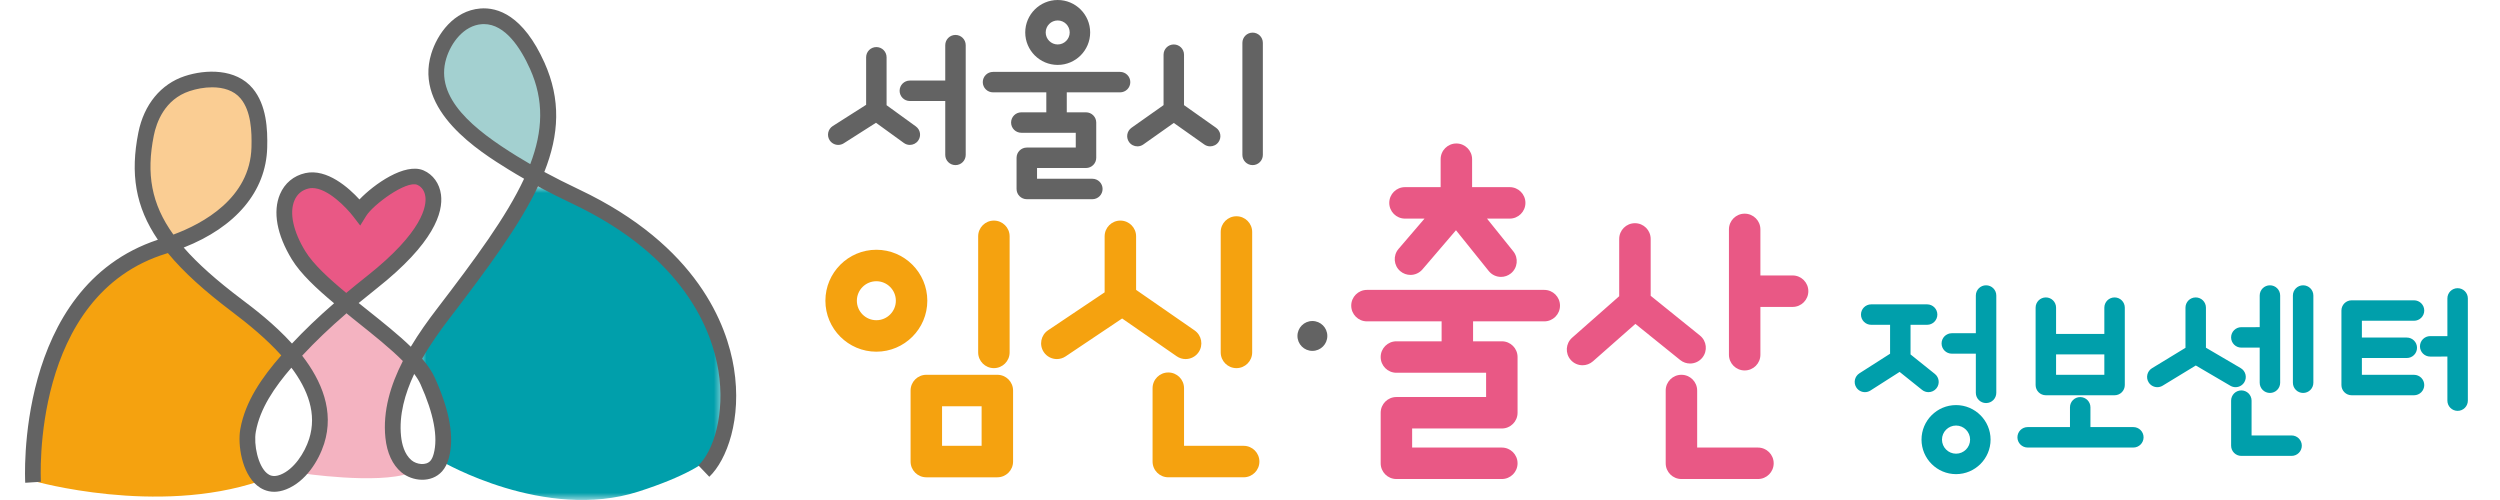
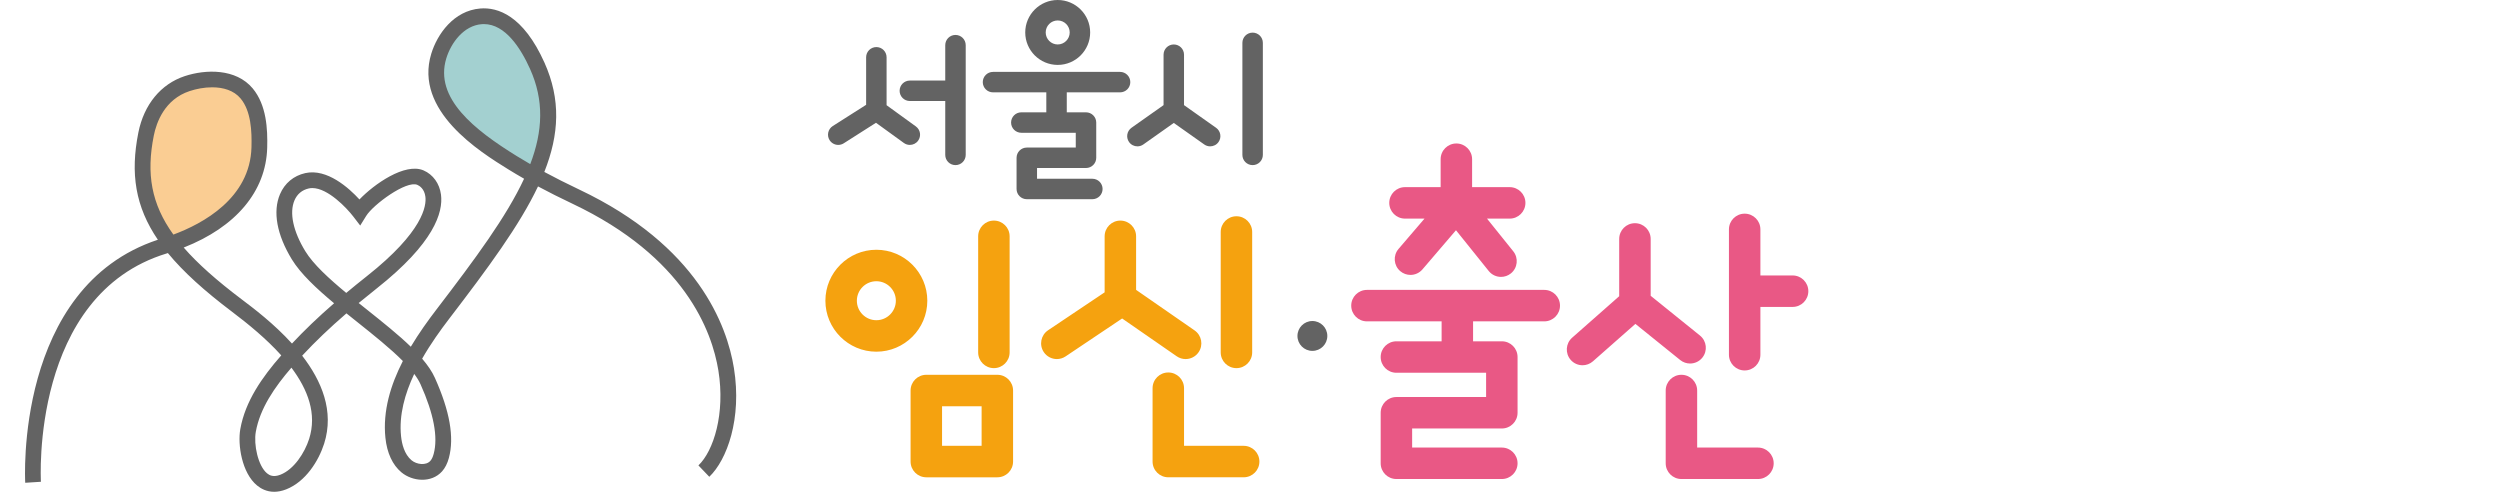
<svg xmlns="http://www.w3.org/2000/svg" xmlns:xlink="http://www.w3.org/1999/xlink" width="200px" height="40px" viewBox="0 0 200 40" version="1.1">
  <title>Logo-smom</title>
  <defs>
-     <polygon id="path-1" points="0 0 24.268 0 24.268 25.067 0 25.067" />
-   </defs>
+     </defs>
  <g id="Logo-smom" stroke="none" fill="none" fill-rule="evenodd" stroke-width="1">
    <g id="Group-2" transform="translate(2, 0)">
      <g id="Group" transform="translate(0, 0.668)">
        <path d="M18.752,11.139 C18.626,15.218 15.202,17.646 11.641,18.842 C9.551,16.161 8.998,13.518 9.69,10.057 C10.055,8.207 11.137,6.633 12.975,6.017 C14.498,5.513 16.612,5.463 17.732,6.81 C18.701,7.98 18.789,9.692 18.752,11.139" id="Fill-1" fill="#FACD93" />
-         <path d="M27.751,21.913 C27.059,22.454 26.379,23.008 25.712,23.587 C24.101,22.278 22.628,20.982 21.886,19.761 C19.922,16.539 20.866,14.601 22.566,13.795 C24.264,12.99 26.757,16.275 26.757,16.275 C27.348,15.331 30.294,12.965 31.64,13.543 C32.974,14.122 34.094,16.891 27.751,21.913" id="Fill-3" fill="#E95885" />
        <path d="M40.74,13.355 C40.148,13.04 39.569,12.7 39.003,12.348 C36.196,10.611 31.917,7.703 33.1,3.814 C33.566,2.292 34.787,0.781 36.473,0.643 C38.739,0.454 40.186,2.82 40.979,4.595 C42.288,7.527 42.049,10.321 40.74,13.355" id="Fill-5" fill="#A3D0D0" />
-         <path d="M11.155,19.005 C11.155,19.005 2.686,23.32 1.67,28.679 C0.654,34.039 0.746,37.827 0.746,37.827 C0.746,37.827 10.529,40.6 18.759,37.827 C18.759,37.827 15.995,32.395 21.226,27.894 L11.155,19.005 Z" id="Fill-7" fill="#F5A20F" />
        <g id="Group-11" transform="translate(31.609, 14.264)">
          <mask id="mask-2" fill="white">
            <use xlink:href="#path-1" />
          </mask>
          <g id="Clip-10" />
          <path d="M9.425,0 C9.425,0 2.486,10.442 1.289,11.828 C0.093,13.214 0,14.23 0,14.23 C0,14.23 1.201,16.217 1.478,17.88 C1.755,19.543 1.756,21.992 1.756,21.992 C1.756,21.992 9.98,26.797 17.465,24.395 C24.949,21.992 24.215,19.981 24.215,19.981 C24.215,19.981 24.787,12.979 22.177,8.594 C19.787,4.578 12.333,0.924 12.333,0.924 L9.425,0 Z" id="Fill-9" fill="#009FAB" mask="url(#mask-2)" />
        </g>
-         <path d="M25.603,24.336 L20.787,28.402 C20.787,28.402 22.636,29.326 23.195,32.191 C23.755,35.055 22.058,37.181 22.058,37.181 C22.058,37.181 28.19,38.105 30.777,37.181 C30.777,37.181 27.358,32.222 30.777,29.342 L30.777,27.94 L25.603,24.336 Z" id="Fill-12" fill="#F4B3C1" />
        <path d="M36.711,1.259 C36.649,1.259 36.586,1.262 36.524,1.267 C35.12,1.381 34.098,2.719 33.705,3.995 C32.721,7.204 35.996,9.747 39.33,11.811 C39.68,12.029 40.044,12.246 40.421,12.462 C41.431,9.808 41.534,7.366 40.408,4.856 C39.663,3.197 38.427,1.259 36.711,1.259 M14.971,6.317 C14.345,6.317 13.71,6.439 13.171,6.618 C11.165,7.281 10.513,9.133 10.304,10.178 C9.696,13.225 10.094,15.634 11.871,18.099 C14.224,17.227 18.007,15.193 18.118,11.116 C18.153,9.828 18.086,8.219 17.25,7.213 C16.704,6.556 15.847,6.317 14.971,6.317 M22.987,14.377 C22.89,14.377 22.795,14.387 22.701,14.408 C22.168,14.527 21.772,14.857 21.557,15.363 C21.135,16.356 21.451,17.838 22.425,19.43 C23.059,20.468 24.305,21.611 25.699,22.765 C26.221,22.329 26.772,21.882 27.354,21.421 C31.86,17.861 32.126,15.789 32.031,15.063 C31.948,14.428 31.553,14.192 31.386,14.12 C30.507,13.745 27.853,15.704 27.297,16.602 L26.817,17.376 L26.262,16.653 C25.749,15.983 24.234,14.377 22.987,14.377 M31.137,29.246 C30.389,30.834 29.91,32.545 30.084,34.227 C30.148,34.84 30.345,35.671 30.92,36.152 C31.329,36.495 32.078,36.593 32.428,36.201 C32.54,36.075 32.628,35.89 32.696,35.637 C33.054,34.301 32.7,32.429 31.644,30.078 C31.524,29.81 31.352,29.532 31.137,29.246 M21.313,28.745 C19.963,30.309 18.799,32.003 18.464,33.876 C18.282,34.896 18.642,36.606 19.364,37.199 C19.551,37.353 19.863,37.532 20.429,37.31 C21.52,36.883 22.37,35.566 22.729,34.451 C23.372,32.441 22.627,30.496 21.313,28.745 M19.935,38.675 C19.333,38.675 18.877,38.427 18.566,38.171 C17.344,37.168 17.002,34.903 17.225,33.655 C17.622,31.431 18.97,29.509 20.501,27.762 C19.311,26.438 17.862,25.253 16.56,24.27 C14.353,22.605 12.663,21.078 11.431,19.578 C11.399,19.588 11.369,19.597 11.338,19.607 C0.448,22.918 1.264,37.725 1.274,37.874 L0.018,37.954 C0.008,37.797 -0.844,22.308 10.629,18.511 C8.824,15.863 8.414,13.212 9.07,9.931 C9.517,7.696 10.868,6.054 12.775,5.423 C14.45,4.869 16.876,4.796 18.219,6.408 C19.322,7.738 19.417,9.641 19.376,11.15 C19.282,14.64 16.869,17.498 12.696,19.136 C13.829,20.438 15.352,21.782 17.317,23.266 C18.281,23.992 19.918,25.229 21.358,26.816 C22.341,25.765 23.442,24.709 24.727,23.593 C23.316,22.415 22.049,21.229 21.35,20.086 C20.146,18.115 19.808,16.263 20.398,14.871 C20.772,13.988 21.494,13.388 22.428,13.179 C24.164,12.797 25.912,14.365 26.756,15.289 C27.924,14.069 30.398,12.322 31.886,12.965 C32.644,13.293 33.163,14.016 33.279,14.9 C33.466,16.325 32.723,18.783 28.135,22.409 C27.631,22.808 27.152,23.195 26.694,23.574 C26.918,23.754 27.144,23.934 27.368,24.112 C28.638,25.125 29.871,26.108 30.865,27.071 C31.509,25.99 32.234,24.982 32.931,24.072 C36.036,20.016 38.516,16.666 39.927,13.63 C39.491,13.381 39.07,13.132 38.666,12.882 C36.402,11.479 31.101,8.196 32.503,3.625 C32.981,2.066 34.295,0.185 36.422,0.012 C37.81,-0.103 39.858,0.557 41.556,4.341 C42.88,7.29 42.739,10.08 41.546,13.088 C42.405,13.551 43.331,14.017 44.337,14.495 C53.825,18.992 56.164,25.373 56.713,28.776 C57.369,32.833 56.152,36.129 54.744,37.475 L53.874,36.565 C55.09,35.404 56.028,32.424 55.471,28.977 C54.96,25.817 52.767,19.882 43.799,15.631 C42.808,15.162 41.893,14.703 41.041,14.245 C39.562,17.366 37.049,20.764 33.932,24.836 C33.231,25.751 32.449,26.839 31.772,28.027 C32.213,28.544 32.565,29.055 32.792,29.562 C33.986,32.222 34.352,34.316 33.912,35.964 C33.791,36.41 33.613,36.761 33.369,37.038 C32.511,37.999 30.993,37.852 30.111,37.117 C29.401,36.523 28.959,35.568 28.833,34.358 C28.611,32.213 29.251,30.123 30.229,28.214 C29.231,27.208 27.894,26.141 26.584,25.096 C26.294,24.866 26.004,24.634 25.715,24.401 C24.365,25.567 23.222,26.659 22.212,27.746 C22.2,27.76 22.186,27.774 22.174,27.787 C23.72,29.788 24.764,32.221 23.928,34.835 C23.49,36.194 22.463,37.866 20.887,38.483 C20.538,38.619 20.221,38.675 19.935,38.675" id="Fill-14" fill="#636363" />
      </g>
      <path d="M74.438,2.795 C74.891,2.795 75.257,3.161 75.257,3.613 L75.257,12.391 C75.257,12.843 74.891,13.209 74.438,13.209 C73.986,13.209 73.62,12.843 73.62,12.391 L73.62,8.08 L70.788,8.081 C70.335,8.081 69.969,7.715 69.969,7.263 C69.969,6.811 70.335,6.445 70.788,6.445 L73.62,6.444 L73.62,3.613 C73.62,3.161 73.986,2.795 74.438,2.795 Z M68.109,3.766 C68.561,3.766 68.927,4.132 68.927,4.584 L68.927,8.417 L71.267,10.112 C71.634,10.377 71.716,10.888 71.45,11.254 C71.291,11.475 71.041,11.593 70.787,11.593 C70.621,11.593 70.454,11.542 70.308,11.437 L68.079,9.822 L65.498,11.465 C65.363,11.551 65.21,11.593 65.06,11.593 C64.79,11.593 64.524,11.458 64.368,11.214 C64.126,10.833 64.239,10.327 64.62,10.084 L67.29,8.385 L67.29,4.584 C67.29,4.132 67.656,3.766 68.109,3.766 Z M87.606,5.752 C88.058,5.752 88.424,6.118 88.424,6.57 C88.424,7.022 88.058,7.388 87.606,7.388 L83.342,7.387 L83.342,8.986 L84.88,8.986 C85.332,8.986 85.699,9.353 85.699,9.804 L85.699,12.623 C85.699,13.074 85.332,13.441 84.88,13.441 L80.963,13.441 L80.963,14.3 L85.389,14.3 C85.841,14.3 86.207,14.666 86.207,15.118 C86.207,15.569 85.841,15.936 85.389,15.936 L80.144,15.936 C79.692,15.936 79.325,15.569 79.325,15.118 L79.325,12.623 C79.325,12.171 79.692,11.805 80.144,11.805 L84.061,11.805 L84.061,10.622 L79.705,10.622 C79.253,10.622 78.887,10.256 78.887,9.804 C78.887,9.353 79.253,8.986 79.705,8.986 L81.705,8.986 L81.705,7.387 L77.441,7.388 C76.989,7.388 76.622,7.022 76.622,6.57 C76.622,6.118 76.989,5.752 77.441,5.752 L87.606,5.752 Z M91.903,3.557 C92.355,3.557 92.722,3.923 92.722,4.375 L92.721,8.41 L95.286,10.222 C95.654,10.483 95.743,10.994 95.482,11.362 C95.323,11.588 95.069,11.708 94.812,11.708 C94.65,11.708 94.486,11.66 94.342,11.558 L91.903,9.835 L89.465,11.558 C89.321,11.66 89.156,11.708 88.994,11.708 C88.737,11.708 88.484,11.588 88.324,11.362 C88.063,10.994 88.152,10.483 88.52,10.222 L91.085,8.41 L91.085,4.375 C91.085,3.923 91.451,3.557 91.903,3.557 Z M82.616,0 C84.048,0 85.213,1.165 85.213,2.596 C85.213,4.028 84.048,5.193 82.616,5.193 C81.184,5.193 80.019,4.028 80.019,2.596 C80.019,1.165 81.184,0 82.616,0 Z M82.616,1.636 C82.086,1.636 81.656,2.067 81.656,2.596 C81.656,3.126 82.086,3.557 82.616,3.557 C83.145,3.557 83.576,3.126 83.576,2.596 C83.576,2.067 83.145,1.636 82.616,1.636 Z M98.21,13.209 C97.757,13.209 97.391,12.843 97.391,12.391 L97.391,3.428 C97.391,2.976 97.757,2.61 98.21,2.61 C98.662,2.61 99.028,2.976 99.028,3.428 L99.028,12.391 C99.028,12.843 98.662,13.209 98.21,13.209" id="Combined-Shape" fill="#636363" />
      <path d="M68.109,22.498 C67.248,22.498 66.549,23.198 66.549,24.058 C66.549,24.917 67.248,25.617 68.109,25.617 C68.969,25.617 69.668,24.917 69.668,24.058 C69.668,23.198 68.969,22.498 68.109,22.498 M68.109,28.135 C65.86,28.135 64.032,26.306 64.032,24.058 C64.032,21.81 65.86,19.981 68.109,19.981 C70.357,19.981 72.185,21.81 72.185,24.058 C72.185,26.306 70.357,28.135 68.109,28.135 M77.511,29.451 C76.816,29.451 76.253,28.888 76.253,28.192 L76.253,18.906 C76.253,18.211 76.816,17.647 77.511,17.647 C78.207,17.647 78.77,18.211 78.77,18.906 L78.77,28.192 C78.77,28.888 78.207,29.451 77.511,29.451 M73.364,35.666 L76.529,35.666 L76.529,32.5 L73.364,32.5 L73.364,35.666 Z M77.788,38.184 L72.106,38.184 C71.41,38.184 70.847,37.62 70.847,36.925 L70.847,31.242 C70.847,30.547 71.41,29.983 72.106,29.983 L77.788,29.983 C78.484,29.983 79.046,30.547 79.046,31.242 L79.046,36.925 C79.046,37.62 78.484,38.184 77.788,38.184 L77.788,38.184 Z M87.629,17.647 C88.325,17.647 88.888,18.211 88.888,18.906 L88.888,23.19 L93.566,26.432 C94.138,26.828 94.28,27.612 93.884,28.183 C93.64,28.536 93.248,28.725 92.848,28.725 C92.601,28.725 92.352,28.652 92.133,28.5 L87.771,25.478 L83.247,28.512 C83.032,28.656 82.789,28.725 82.548,28.725 C82.143,28.725 81.744,28.529 81.502,28.167 C81.115,27.59 81.269,26.808 81.846,26.421 L86.371,23.387 L86.371,18.906 C86.371,18.211 86.934,17.647 87.629,17.647 Z M96.915,29.451 C96.22,29.451 95.657,28.888 95.657,28.192 L95.657,18.559 C95.657,17.864 96.22,17.301 96.915,17.301 C97.611,17.301 98.174,17.864 98.174,18.559 L98.174,28.192 C98.174,28.888 97.611,29.451 96.915,29.451 M97.493,38.183 L91.464,38.183 C90.768,38.183 90.206,37.62 90.206,36.925 L90.206,31.057 C90.206,30.362 90.768,29.798 91.464,29.798 C92.16,29.798 92.723,30.362 92.723,31.057 L92.723,35.666 L97.493,35.666 C98.189,35.666 98.752,36.23 98.752,36.925 C98.752,37.62 98.189,38.183 97.493,38.183" id="Combined-Shape" fill="#F5A20F" />
      <path d="M104.186,26.876 C104.186,26.216 103.651,25.681 102.991,25.681 C102.331,25.681 101.796,26.216 101.796,26.876 C101.796,27.536 102.331,28.071 102.991,28.071 C103.651,28.071 104.186,27.536 104.186,26.876" id="Fill-50" fill="#636363" />
      <path d="M110.4,17.489 L111.961,17.489 L109.881,19.916 C109.429,20.444 109.491,21.239 110.019,21.691 C110.256,21.894 110.548,21.993 110.838,21.993 C111.192,21.993 111.545,21.844 111.794,21.553 L114.478,18.419 L117.1,21.682 C117.348,21.991 117.714,22.152 118.082,22.152 C118.359,22.152 118.636,22.061 118.869,21.874 C119.411,21.439 119.497,20.647 119.062,20.105 L116.96,17.489 L118.775,17.489 C119.471,17.489 120.034,16.925 120.034,16.23 C120.034,15.535 119.471,14.971 118.775,14.971 L115.768,14.971 L115.768,12.737 C115.768,12.042 115.205,11.478 114.509,11.478 C113.813,11.478 113.251,12.042 113.251,12.737 L113.251,14.971 L110.4,14.971 C109.705,14.971 109.141,15.535 109.141,16.23 C109.141,16.925 109.705,17.489 110.4,17.489 M121.541,23.192 L107.357,23.192 C106.661,23.192 106.098,23.755 106.098,24.45 C106.098,25.146 106.661,25.709 107.357,25.709 L113.329,25.709 L113.329,27.304 L109.713,27.304 C109.017,27.304 108.454,27.867 108.454,28.563 C108.454,29.257 109.017,29.821 109.713,29.821 L116.888,29.821 L116.888,31.762 L109.713,31.762 C109.017,31.762 108.454,32.325 108.454,33.021 L108.454,37.063 C108.454,37.759 109.017,38.322 109.713,38.322 L118.146,38.322 C118.842,38.322 119.405,37.759 119.405,37.063 C119.405,36.368 118.842,35.805 118.146,35.805 L110.971,35.805 L110.971,34.279 L118.146,34.279 C118.842,34.279 119.405,33.716 119.405,33.021 L119.405,28.563 C119.405,27.867 118.842,27.304 118.146,27.304 L115.846,27.304 L115.846,25.709 L121.541,25.709 C122.236,25.709 122.8,25.146 122.8,24.45 C122.8,23.755 122.236,23.192 121.541,23.192 M132.417,28.803 C132.651,28.991 132.93,29.082 133.206,29.082 C133.574,29.082 133.939,28.921 134.187,28.613 C134.624,28.072 134.539,27.28 133.998,26.844 L130.054,23.663 L130.054,19.114 C130.054,18.419 129.491,17.856 128.795,17.856 C128.1,17.856 127.536,18.419 127.536,19.114 L127.536,23.697 L123.77,27.017 C123.249,27.477 123.199,28.272 123.659,28.794 C123.907,29.076 124.255,29.22 124.602,29.22 C124.899,29.22 125.196,29.116 125.435,28.905 L128.831,25.911 L132.417,28.803 Z M141.408,22.036 L138.832,22.036 L138.832,18.351 C138.832,17.657 138.269,17.093 137.573,17.093 C136.878,17.093 136.315,17.657 136.315,18.351 L136.315,28.377 C136.315,29.073 136.878,29.636 137.573,29.636 C138.269,29.636 138.832,29.073 138.832,28.377 L138.832,24.554 L141.408,24.554 C142.104,24.554 142.667,23.99 142.667,23.295 C142.667,22.6 142.104,22.036 141.408,22.036 M138.637,35.805 L133.773,35.805 L133.773,31.242 C133.773,30.547 133.21,29.983 132.514,29.983 C131.819,29.983 131.256,30.547 131.256,31.242 L131.256,37.064 C131.256,37.759 131.819,38.322 132.514,38.322 L138.637,38.322 C139.332,38.322 139.895,37.759 139.895,37.064 C139.895,36.369 139.332,35.805 138.637,35.805" id="Combined-Shape" fill="#E95885" />
-       <path d="M152.169,24.348 C152.622,24.348 152.988,24.714 152.988,25.166 C152.988,25.618 152.622,25.984 152.169,25.984 L150.843,25.984 L150.843,28.354 L152.79,29.915 C153.143,30.198 153.199,30.713 152.917,31.065 C152.756,31.267 152.518,31.372 152.279,31.372 C152.099,31.372 151.919,31.313 151.767,31.192 L149.97,29.752 L147.634,31.243 C147.498,31.33 147.345,31.372 147.195,31.372 C146.924,31.372 146.66,31.238 146.504,30.994 C146.261,30.613 146.373,30.107 146.754,29.864 L149.206,28.298 L149.206,25.984 L147.696,25.984 C147.244,25.984 146.878,25.618 146.878,25.166 C146.878,24.714 147.244,24.348 147.696,24.348 L152.169,24.348 Z M156.885,22.824 C157.338,22.824 157.704,23.19 157.704,23.642 L157.704,31.427 C157.704,31.879 157.338,32.245 156.885,32.245 C156.433,32.245 156.067,31.879 156.067,31.427 L156.067,28.294 L154.145,28.294 C153.692,28.294 153.326,27.928 153.326,27.476 C153.326,27.025 153.692,26.658 154.145,26.658 L156.067,26.658 L156.067,23.642 C156.067,23.19 156.433,22.824 156.885,22.824 Z M154.484,34.043 C153.863,34.043 153.358,34.548 153.358,35.169 C153.358,35.79 153.863,36.295 154.484,36.295 C155.104,36.295 155.608,35.79 155.608,35.169 C155.608,34.548 155.104,34.043 154.484,34.043 M154.484,37.931 C152.961,37.931 151.721,36.692 151.721,35.169 C151.721,33.646 152.961,32.407 154.484,32.407 C156.006,32.407 157.246,33.646 157.246,35.169 C157.246,36.692 156.006,37.931 154.484,37.931 M167.166,23.794 C167.618,23.794 167.984,24.16 167.984,24.612 L167.984,30.803 C167.984,31.255 167.618,31.621 167.166,31.621 L161.668,31.621 C161.216,31.621 160.849,31.255 160.849,30.803 L160.849,24.612 C160.849,24.16 161.216,23.794 161.668,23.794 C162.12,23.794 162.486,24.16 162.486,24.612 L162.486,26.716 L166.347,26.716 L166.347,24.612 C166.347,24.16 166.714,23.794 167.166,23.794 Z M166.347,28.352 L162.486,28.352 L162.486,29.985 L166.347,29.985 L166.347,28.352 Z M164.416,31.766 C164.868,31.766 165.235,32.132 165.235,32.583 L165.235,34.166 L168.668,34.167 C169.12,34.167 169.486,34.533 169.486,34.985 C169.486,35.436 169.12,35.803 168.668,35.803 L160.213,35.803 C159.76,35.803 159.394,35.436 159.394,34.985 C159.394,34.533 159.76,34.167 160.213,34.167 L163.598,34.166 L163.598,32.583 C163.598,32.132 163.964,31.766 164.416,31.766 Z M177.307,31.233 C177.76,31.233 178.126,31.599 178.126,32.051 L178.126,34.836 L181.326,34.836 C181.779,34.836 182.145,35.203 182.145,35.654 C182.145,36.106 181.779,36.472 181.326,36.472 L177.307,36.472 C176.855,36.472 176.489,36.106 176.489,35.654 L176.489,32.051 C176.489,31.599 176.855,31.233 177.307,31.233 Z M179.595,22.824 C180.047,22.824 180.413,23.19 180.413,23.641 L180.413,30.618 C180.413,31.07 180.047,31.436 179.595,31.436 C179.142,31.436 178.776,31.07 178.776,30.618 L178.776,27.809 L177.307,27.81 C176.855,27.81 176.488,27.443 176.488,26.992 C176.488,26.54 176.855,26.174 177.307,26.174 L178.776,26.173 L178.776,23.641 C178.776,23.19 179.142,22.824 179.595,22.824 Z M182.251,22.824 C182.703,22.824 183.069,23.19 183.069,23.641 L183.069,30.618 C183.069,31.07 182.703,31.436 182.251,31.436 C181.799,31.436 181.432,31.07 181.432,30.618 L181.432,23.641 C181.432,23.19 181.799,22.824 182.251,22.824 Z M173.657,23.794 C174.109,23.794 174.475,24.16 174.475,24.612 L174.475,27.817 L177.259,29.45 C177.649,29.679 177.779,30.181 177.551,30.57 C177.398,30.83 177.125,30.974 176.844,30.974 C176.704,30.974 176.561,30.938 176.431,30.861 L173.664,29.239 L171.011,30.855 C170.878,30.936 170.731,30.974 170.586,30.974 C170.31,30.974 170.041,30.835 169.887,30.581 C169.651,30.196 169.774,29.692 170.16,29.457 L172.838,27.826 L172.838,24.612 C172.838,24.16 173.204,23.794 173.657,23.794 Z M194.61,23.055 C195.062,23.055 195.428,23.421 195.428,23.873 L195.428,32.051 C195.428,32.502 195.062,32.869 194.61,32.869 C194.157,32.869 193.791,32.502 193.791,32.051 L193.791,28.525 L192.416,28.526 C191.963,28.526 191.597,28.159 191.597,27.708 C191.597,27.256 191.963,26.889 192.416,26.889 L193.791,26.889 L193.791,23.873 C193.791,23.421 194.157,23.055 194.61,23.055 Z M191.121,24.025 C191.574,24.025 191.94,24.391 191.94,24.843 C191.94,25.295 191.574,25.661 191.121,25.661 L186.951,25.661 L186.951,27.005 L190.544,27.005 C190.996,27.005 191.362,27.371 191.362,27.823 C191.362,28.275 190.996,28.641 190.544,28.641 L186.951,28.641 L186.951,29.985 L191.121,29.985 C191.574,29.985 191.94,30.351 191.94,30.803 C191.94,31.255 191.574,31.621 191.121,31.621 L186.132,31.621 C185.68,31.621 185.314,31.255 185.314,30.803 L185.314,27.838 C185.314,27.833 185.314,27.828 185.314,27.823 L185.314,27.808 L185.314,24.843 C185.314,24.391 185.68,24.025 186.132,24.025 L191.121,24.025 Z" id="Combined-Shape" fill="#009FAB" />
    </g>
  </g>
</svg>